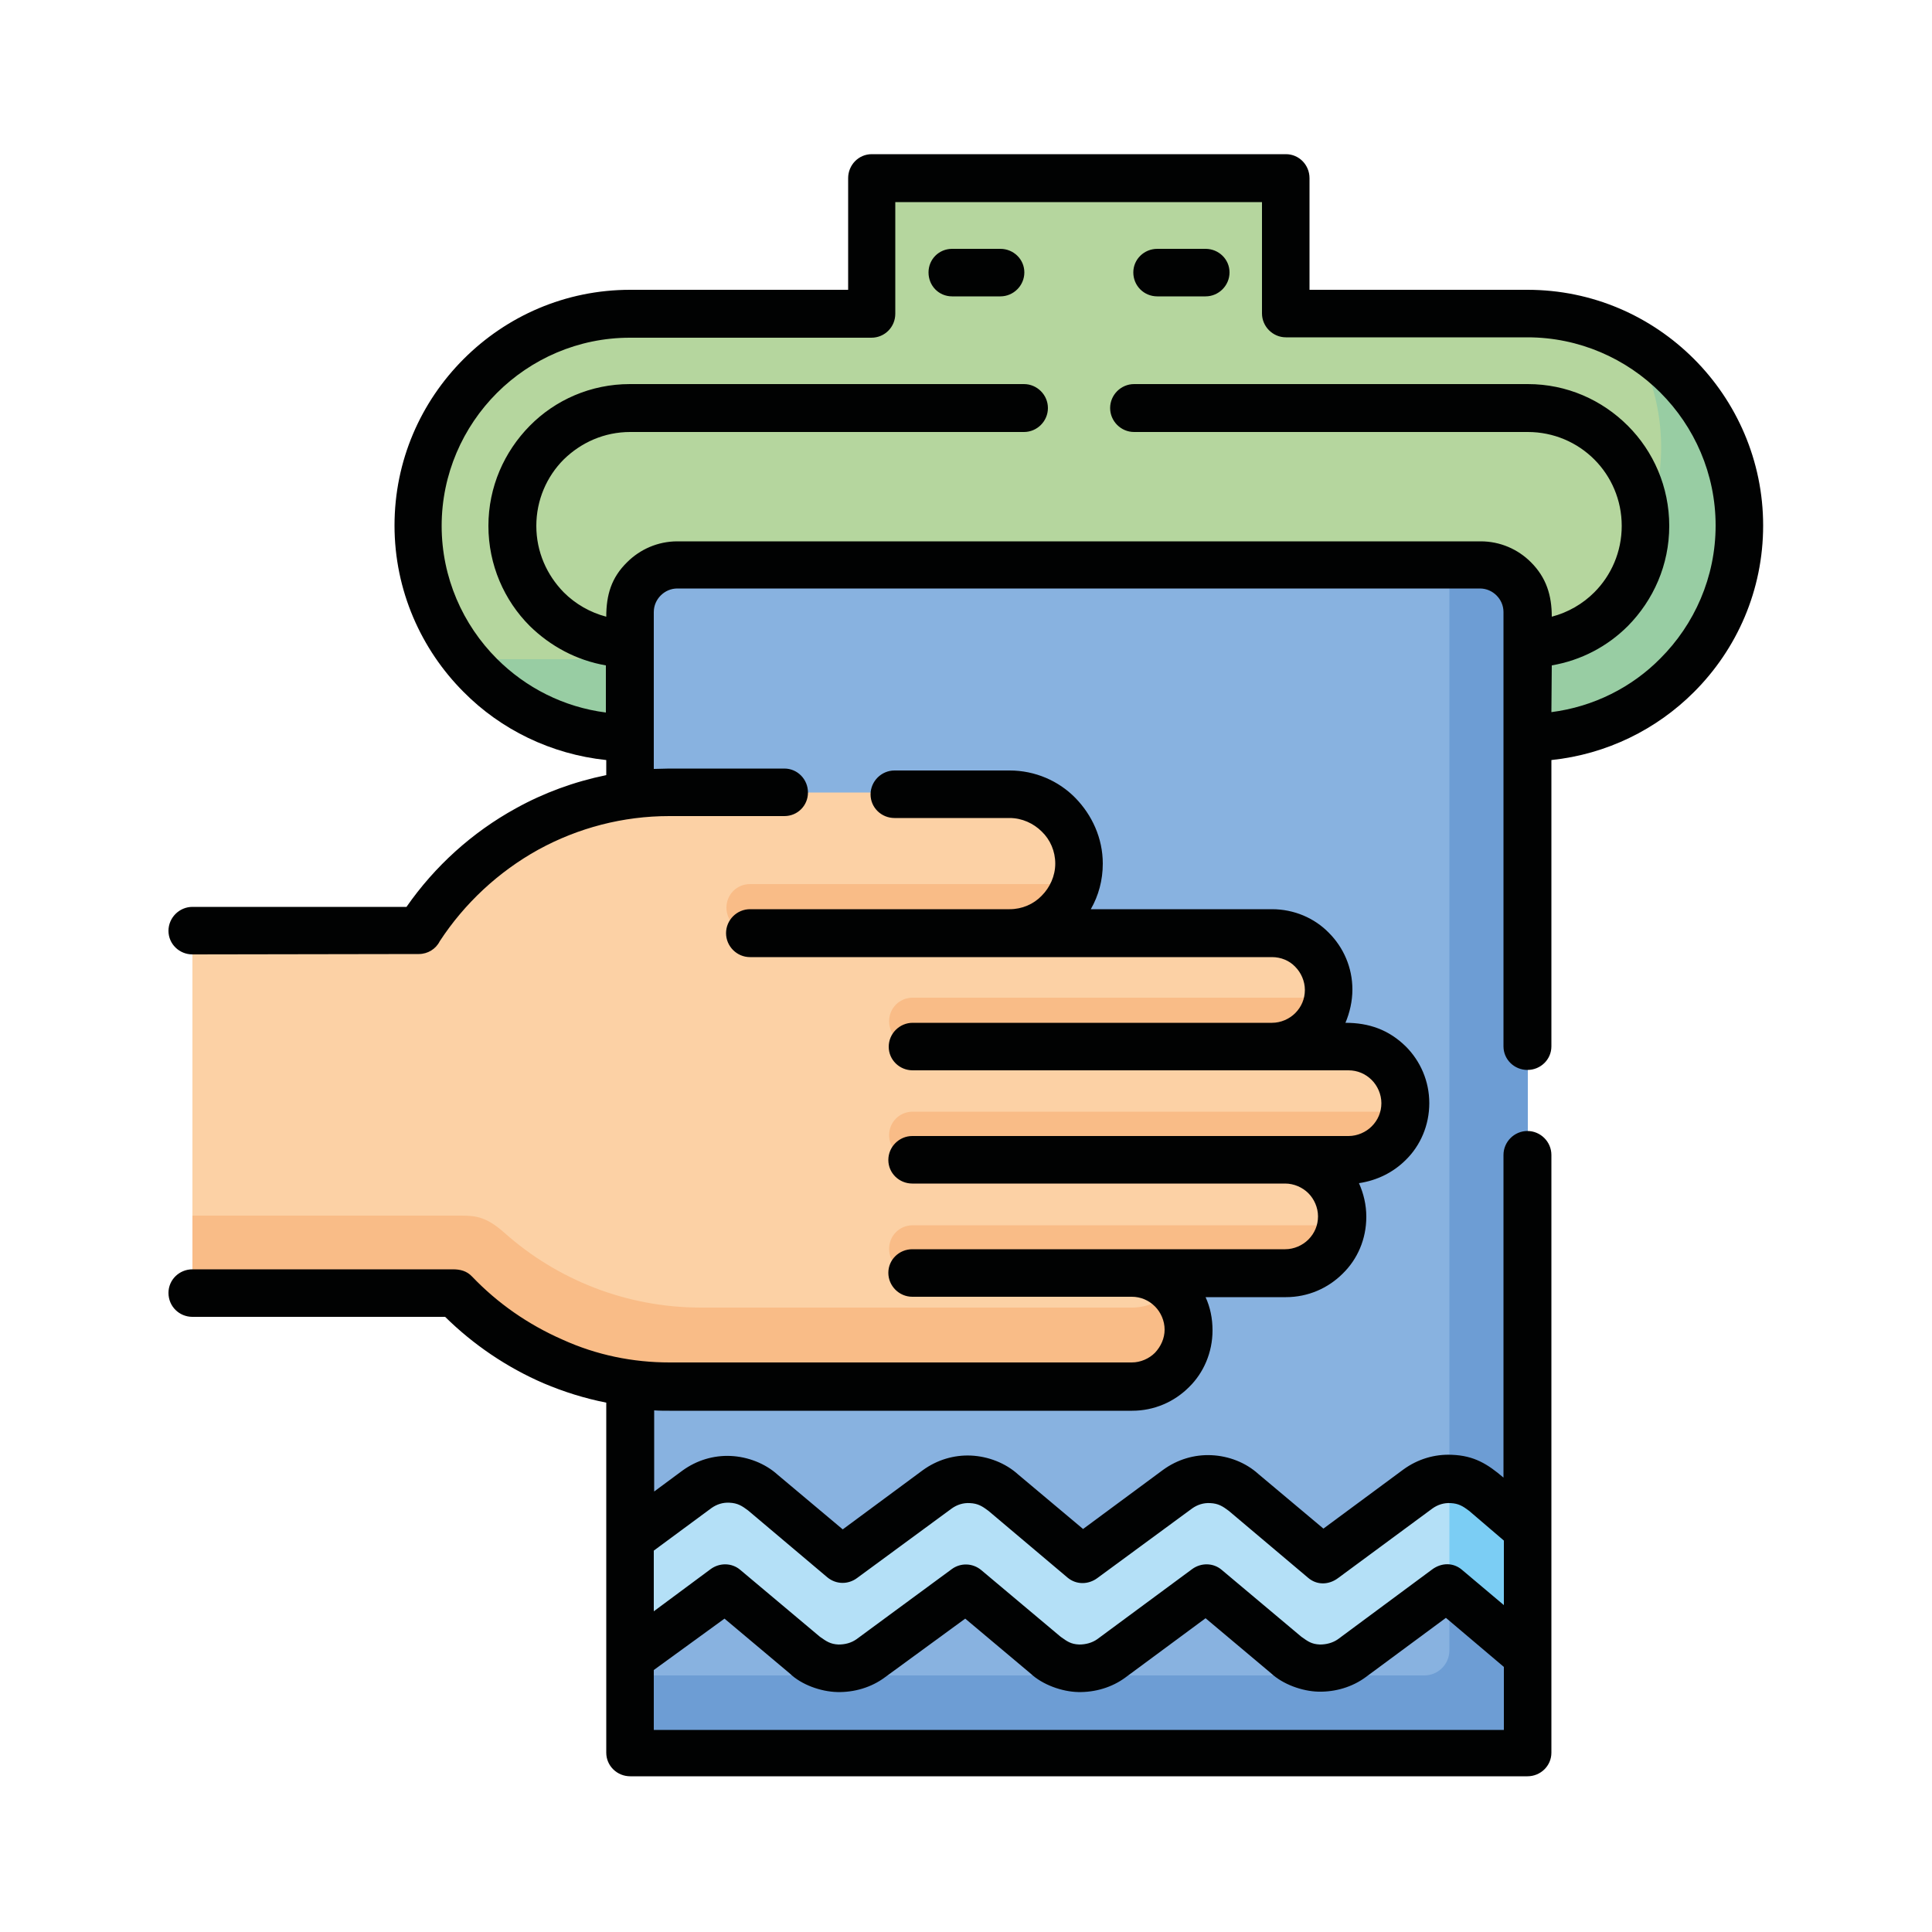
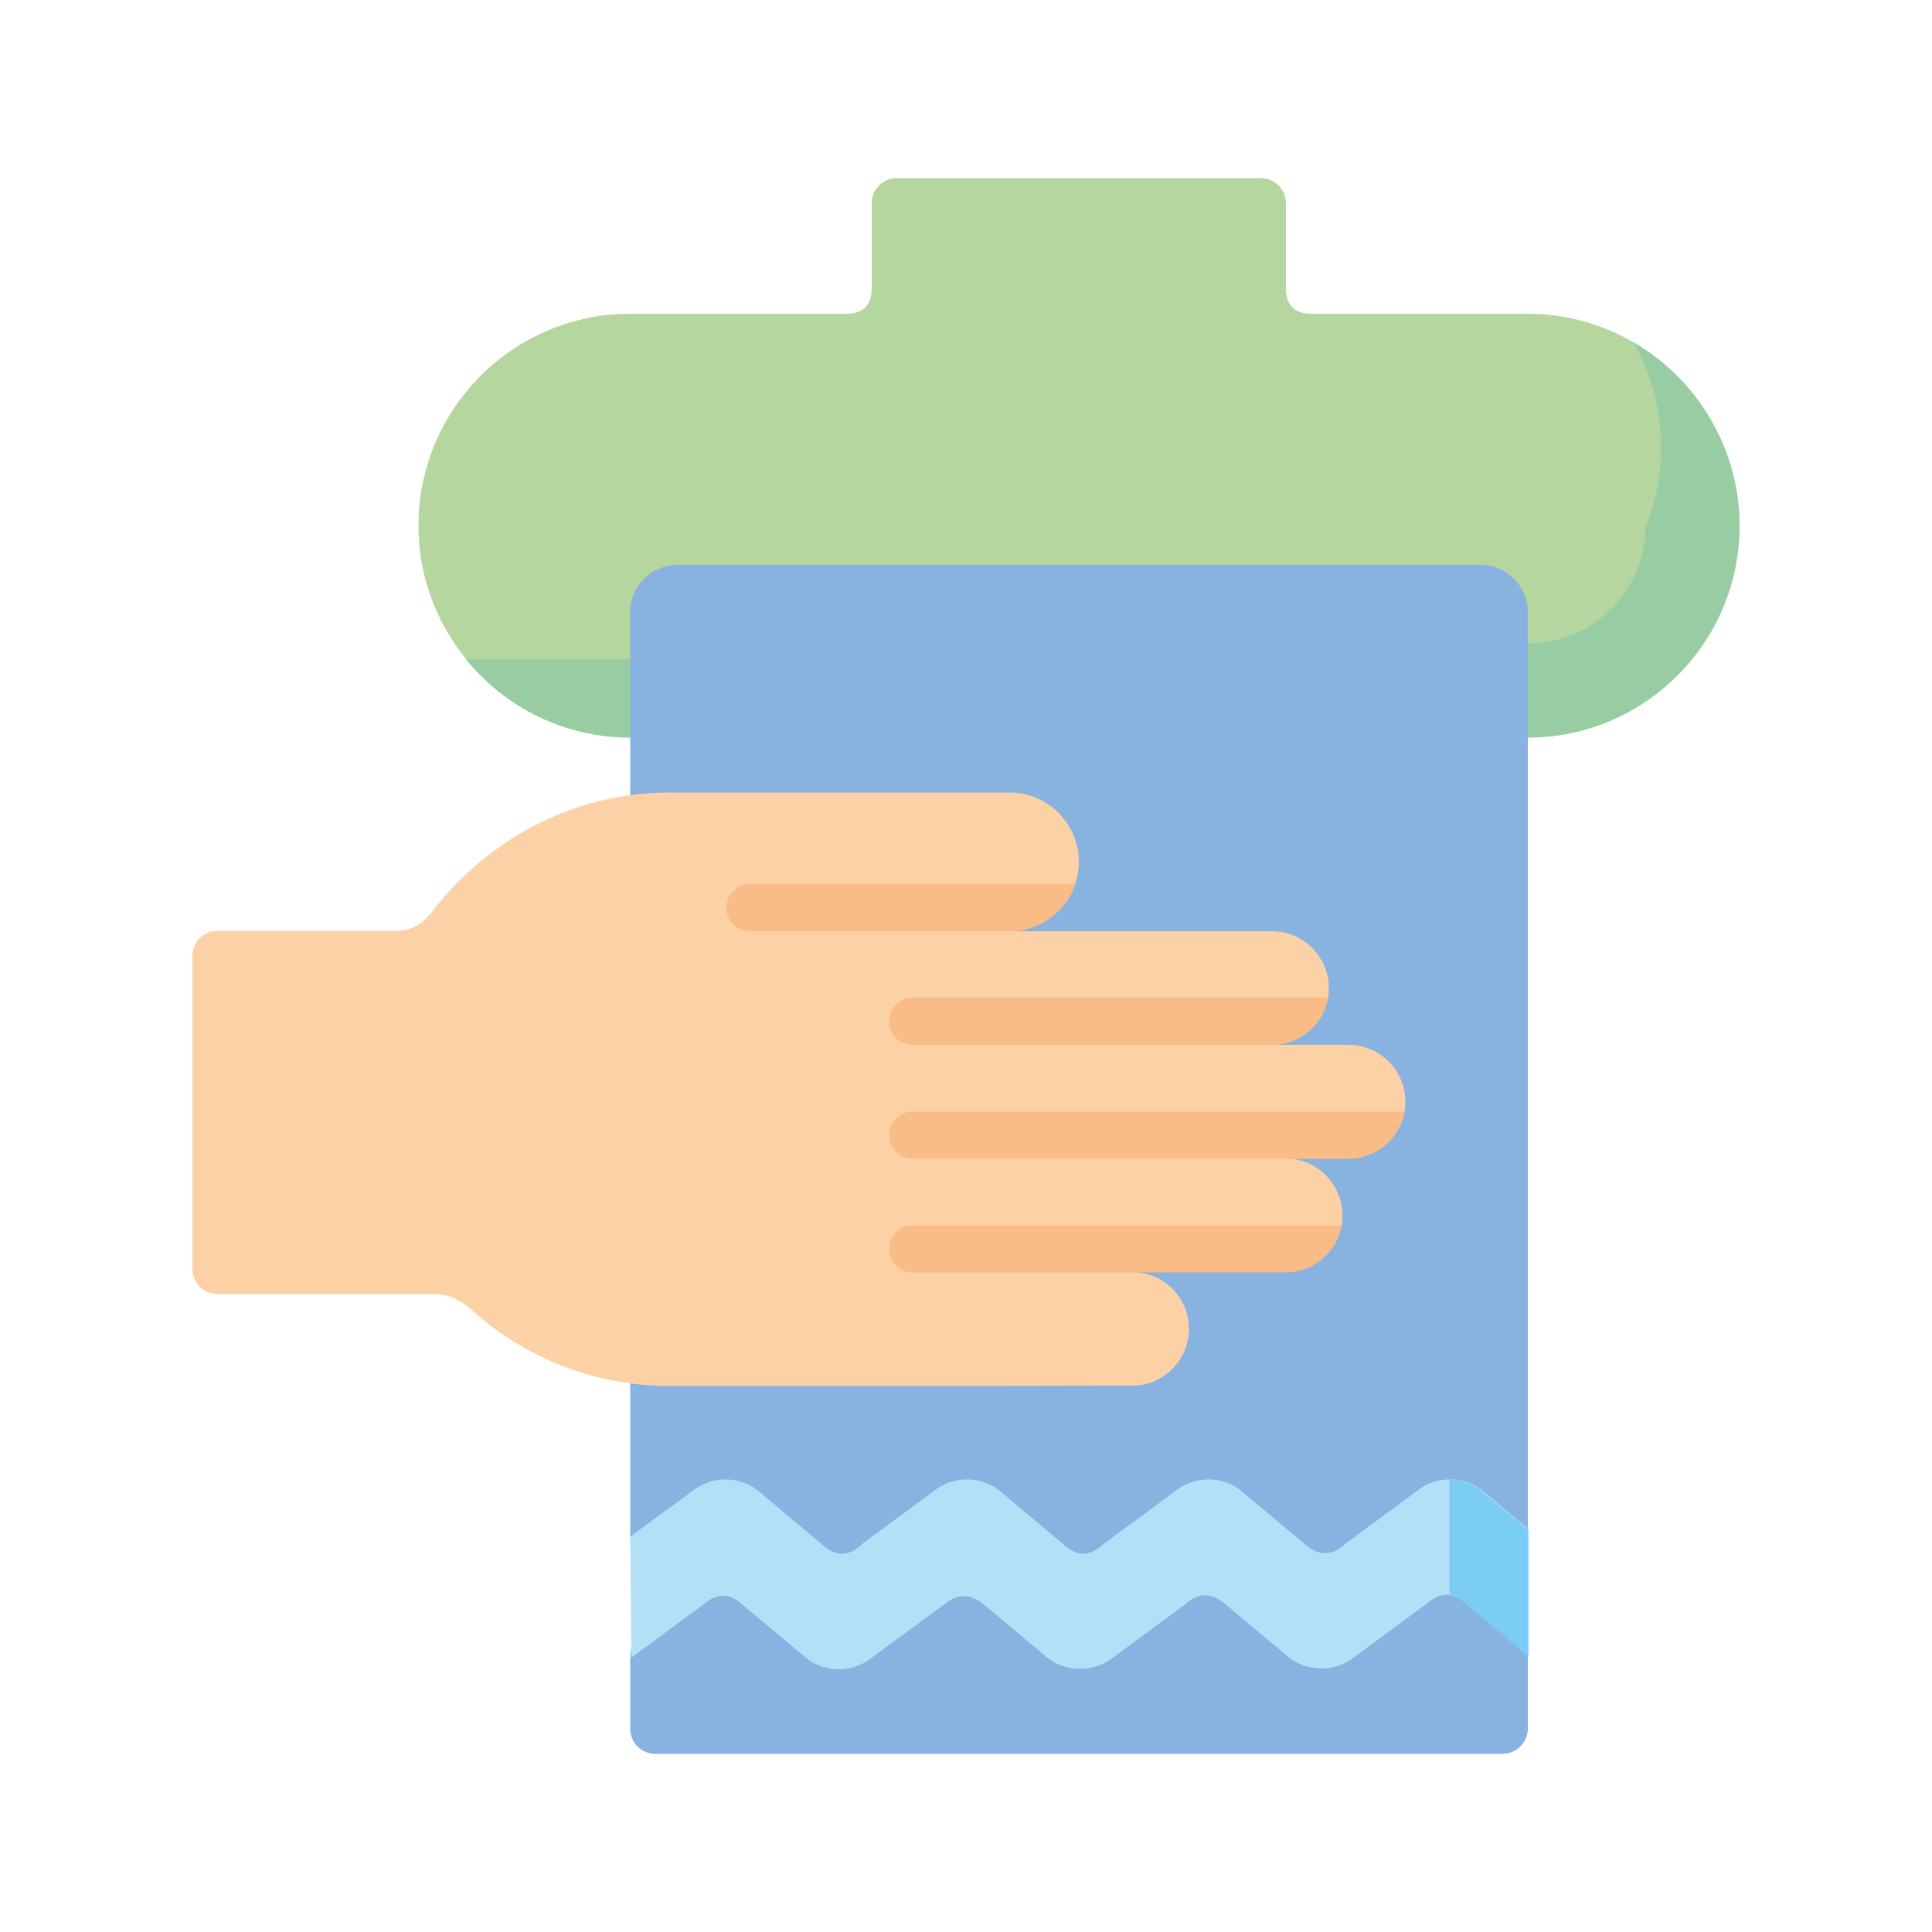
<svg xmlns="http://www.w3.org/2000/svg" version="1.1" id="Capa_1" x="0px" y="0px" width="500px" height="500px" viewBox="0 0 500 500" enable-background="new 0 0 500 500" xml:space="preserve">
  <g>
    <g>
      <g>
-         <path fill="#B5D69E" d="M163.1,81.2h56c3.8,0,6.5-1.8,6.5-6.5V52.6c0-3.6,2.9-6.5,6.5-6.5h94.2c3.6,0,6.5,2.9,6.5,6.5v22.1     c0,3.8,1.9,6.5,6.5,6.5h56c30.2,0,54.8,24.6,54.8,54.8c0,30.2-24.6,54.8-54.8,54.8H163.1c-30.2,0-54.8-24.6-54.8-54.8     C108.3,105.8,132.9,81.2,163.1,81.2L163.1,81.2z M163.1,105.6h232.3c16.7,0,30.5,13.7,30.5,30.5c0,16.7-13.7,30.4-30.5,30.4     H163.1c-16.7,0-30.5-13.7-30.5-30.4C132.6,119.3,146.3,105.6,163.1,105.6L163.1,105.6z" />
+         <path fill="#B5D69E" d="M163.1,81.2h56c3.8,0,6.5-1.8,6.5-6.5V52.6c0-3.6,2.9-6.5,6.5-6.5h94.2c3.6,0,6.5,2.9,6.5,6.5v22.1     c0,3.8,1.9,6.5,6.5,6.5h56c30.2,0,54.8,24.6,54.8,54.8c0,30.2-24.6,54.8-54.8,54.8H163.1c-30.2,0-54.8-24.6-54.8-54.8     C108.3,105.8,132.9,81.2,163.1,81.2L163.1,81.2M163.1,105.6h232.3c16.7,0,30.5,13.7,30.5,30.5c0,16.7-13.7,30.4-30.5,30.4     H163.1c-16.7,0-30.5-13.7-30.5-30.4C132.6,119.3,146.3,105.6,163.1,105.6L163.1,105.6z" />
        <path fill="#98CDA3" d="M422.6,88.5c16.4,9.5,27.6,27.3,27.6,47.6c0,30.2-24.6,54.8-54.8,54.8H163.1c-17.1,0-32.5-7.9-42.5-20.3     h254.5c7.3,0,14.3-1.4,20.7-4.1c16.5-0.2,29.9-13.6,30.1-30.1c2.6-6.4,4-13.4,4-20.7C429.9,105.8,427.2,96.5,422.6,88.5     L422.6,88.5z" />
        <path fill="#88B2E0" d="M395.4,447.4v-289c0-6.7-5.5-12.2-12.2-12.2H175.3c-6.7,0-12.2,5.5-12.2,12.2v239.3l2,13.3l-2,17.7v18.7     c0,3.6,2.9,6.5,6.5,6.5h219.3C392.4,453.9,395.4,450.9,395.4,447.4z" />
-         <path fill="#6D9DD4" d="M395.4,447.4v-289c0-6.7-5.5-12.2-12.2-12.2h-8.1v280.9c0,3.6-2.9,6.5-6.5,6.5H163.1v13.8     c0,3.6,2.9,6.5,6.5,6.5h219.3C392.4,453.9,395.4,450.9,395.4,447.4L395.4,447.4z" />
        <path fill="#FCD1A5" d="M173.3,358.7c-19.4,0-37.3-7.3-50.8-19.3c-4.6-4.1-7.3-4.5-11.2-4.5h-55c-3.6,0-6.5-2.9-6.5-6.5v-81     c0-3.6,2.9-6.5,6.5-6.5H102c4,0,6.8-1,10.2-5.4c14.2-18.3,36.3-30.4,61.1-30.4h88c9.9,0,17.9,8.1,17.9,17.9c0,9.9-8.1,18-17.9,18     h67.9c8.1,0,14.7,6.6,14.7,14.7c0,8.1-6.6,14.7-14.7,14.7H349c8.1,0,14.7,6.6,14.7,14.7c0,8.1-6.6,14.7-14.7,14.7h-16.3     c8.1,0,14.7,6.6,14.7,14.7c0,8.1-6.6,14.7-14.7,14.7h-39.7c8.1,0,14.7,6.6,14.7,14.7c0,8.1-6.6,14.7-14.7,14.7     C253.1,358.7,213.2,358.7,173.3,358.7L173.3,358.7z" />
-         <path fill="#F9BC87" d="M173.3,358.7c-19.4,0-37.3-7.3-50.8-19.3c-4.6-4.1-7.3-4.5-11.2-4.5h-55c-3.6,0-6.5-2.9-6.5-6.5v-13.8     h69.6c3.9,0,6.6,0.4,11.2,4.5c13.5,12,31.4,19.3,50.8,19.3h111.5c4.2,0,7.9-1.8,10.6-4.6c2.5,2.6,4.1,6.2,4.1,10.1     c0,8.1-6.6,14.7-14.7,14.7C253.1,358.7,213.2,358.7,173.3,358.7L173.3,358.7z" />
      </g>
      <path fill="#B4E0F7" d="M163.1,397.7l16.6-12.2c5.1-3.8,12.3-3.4,17,0.7l15.8,13.3c3.6,3.4,7.2,3.5,10.7,0l19-14    c5.1-3.8,12.4-3.4,17,0.7l15.8,13.3c3.6,3.5,7.2,3.4,10.7,0l19-14c5.1-3.8,12.4-3.4,17,0.7l15.8,13.3c3.8,3.3,7.3,3.3,10.7,0    l19-14c5.1-3.8,12.4-3.4,17,0.7l11.5,9.7v32.7l-16-13.4c-3.6-3.3-7.1-3.3-10.7,0l-19,14c-4.9,3.6-12,3.5-16.7-0.5l-16-13.4    c-3.6-3.2-7.2-3.3-10.7,0l-19,14c-4.9,3.6-12,3.5-16.8-0.5l-16-13.4c-3.7-3.2-7.2-3-10.7,0l-19,14c-4.9,3.6-12,3.5-16.7-0.5    l-16-13.4c-3.4-3.3-6.9-3.4-10.7,0l-18.3,13.5L163.1,397.7z" />
      <path fill="#F9BC87" d="M347.2,317.1h-111c-3.4,0-6.1,2.7-6.1,6.1c0,3.4,2.7,6.1,6.1,6.1h56.8h39.7    C339.9,329.3,346,324,347.2,317.1z M194.1,241h67.2c7.8,0,14.6-5.1,17-12.2h-84.2c-3.4,0-6.1,2.7-6.1,6.1    C188,238.3,190.7,241,194.1,241L194.1,241z M236.2,270.4h93c7.2,0,13.3-5.3,14.5-12.2H236.2c-3.4,0-6.1,2.7-6.1,6.1    C230.1,267.7,232.8,270.4,236.2,270.4L236.2,270.4z M236.2,299.9h96.5H349c7.2,0,13.3-5.3,14.5-12.2H236.2c-3.4,0-6.1,2.7-6.1,6.1    C230.1,297.1,232.8,299.9,236.2,299.9z" />
      <path fill="#7BCDF4" d="M395.4,428.6v-32.7l-11.5-9.7c-2.4-2.1-5.6-3.3-8.8-3.3v29.8c1.4,0.3,2.9,1.1,4.3,2.4L395.4,428.6z" />
    </g>
-     <path fill="#010202" d="M173.3,352.6h119.6c2.3,0,4.5-1,6-2.5c1.5-1.6,2.5-3.7,2.5-6s-1-4.5-2.5-6c-1.6-1.6-3.7-2.5-6-2.5h-56.8   c-3.4,0-6.2-2.8-6.2-6.2c0-3.4,2.8-6.1,6.2-6.1h96.5c2.3,0,4.5-1,6-2.5c1.6-1.6,2.5-3.7,2.5-6s-1-4.5-2.5-6c-1.5-1.5-3.7-2.5-6-2.5   h-96.5c-3.4,0-6.2-2.7-6.2-6.1c0-3.4,2.8-6.2,6.2-6.2H349c2.3,0,4.5-1,6-2.5c1.6-1.6,2.5-3.7,2.5-6s-1-4.5-2.5-6   c-1.6-1.6-3.7-2.5-6-2.5H236.2c-3.4,0-6.2-2.7-6.2-6.1c0-3.4,2.8-6.2,6.2-6.2h93c2.3,0,4.5-1,6-2.5c1.6-1.6,2.5-3.7,2.5-6   c0-2.3-1-4.5-2.5-6c-1.5-1.6-3.7-2.5-6-2.5H194.1c-3.4,0-6.2-2.8-6.2-6.2s2.8-6.2,6.2-6.2h67.2c3.2,0,6.2-1.3,8.3-3.5   c2.1-2.1,3.5-5.1,3.5-8.3s-1.3-6.2-3.5-8.3c-2.1-2.1-5.1-3.5-8.3-3.5h-29.8c-3.4,0-6.2-2.7-6.2-6.1c0-3.4,2.8-6.2,6.2-6.2h29.8   c6.6,0,12.7,2.7,17,7.1c4.3,4.4,7.1,10.4,7.1,17c0,4.3-1.1,8.3-3.1,11.8h46.9c5.7,0,11,2.3,14.7,6.1c3.8,3.8,6.1,9,6.1,14.7   c0,3-0.7,6-1.8,8.6c6.1,0,11.2,1.8,15.6,6.1c3.8,3.8,6.1,9,6.1,14.7c0,5.7-2.3,11-6.1,14.7c-3.2,3.2-7.4,5.3-12.1,6   c1.2,2.7,1.9,5.6,1.9,8.7c0,5.8-2.3,11-6.1,14.7c-3.8,3.8-9,6.1-14.7,6.1H312c1.2,2.6,1.8,5.5,1.8,8.6c0,5.7-2.3,11-6.1,14.7   c-3.8,3.8-9,6.1-14.7,6.1H173.3c-1.3,0-2.7,0-4-0.1V386l7.3-5.4c3.7-2.7,8.1-4,12.5-3.8c4.4,0.2,8.9,1.9,12.2,4.9l16.8,14.1   l20.7-15.3c3.7-2.7,8.1-4,12.5-3.8c4.4,0.2,8.9,1.9,12.2,4.9l16.8,14.1l20.7-15.3c3.7-2.7,8.1-4,12.5-3.8c4.5,0.2,8.9,1.9,12.2,4.9   l16.8,14.1l20.7-15.3c3.7-2.7,8.1-4,12.5-3.8c5.8,0.2,9.3,2.4,13.4,5.9v-83.5c0-3.4,2.8-6.2,6.2-6.2c3.4,0,6.2,2.8,6.2,6.2v154.7   c0,3.4-2.8,6.1-6.2,6.1H163.1c-3.4,0-6.2-2.7-6.2-6.1c0-30.2,0-60.4,0-90.6c-5.6-1.1-11-2.8-16.2-5c-9.5-4.1-18.2-10-25.5-17.2   H49.8c-3.4,0-6.2-2.7-6.2-6.2c0-3.4,2.8-6.1,6.2-6.1h67.4c1.9,0,3.6,0.4,5,1.9c6.6,6.9,14.5,12.4,23.4,16.3   C154.4,350.7,163.8,352.6,173.3,352.6L173.3,352.6z M246.4,76.7c-3.4,0-6.1-2.7-6.1-6.2c0-3.4,2.7-6.1,6.1-6.1h12.5   c3.4,0,6.2,2.7,6.2,6.1c0,3.4-2.8,6.2-6.2,6.2H246.4z M299.5,76.7c-3.4,0-6.2-2.7-6.2-6.2c0-3.4,2.8-6.1,6.2-6.1h12.5   c3.4,0,6.2,2.7,6.2,6.1c0,3.4-2.8,6.2-6.2,6.2H299.5z M169.2,401.3V417l14.7-10.9c2.3-1.7,5.5-1.7,7.7,0.2l20.6,17.3   c1.7,1.2,2.7,1.9,4.8,2c1.7,0,3.3-0.4,4.7-1.4l24.6-18.1c2.3-1.7,5.4-1.6,7.6,0.2l20.6,17.3c1.7,1.2,2.6,1.9,4.8,2   c1.6,0,3.3-0.4,4.7-1.4l24.5-18.1c2.3-1.7,5.5-1.7,7.7,0.2l20.6,17.3c1.7,1.2,2.6,1.9,4.8,2c1.6,0,3.3-0.4,4.7-1.4l24.3-18   c2.4-1.8,5.5-1.9,7.8,0.1l10.8,9.1v-16.7l-9-7.7c-1.6-1.2-2.7-1.9-4.8-2c-1.7-0.1-3.3,0.4-4.7,1.4l-24.4,18   c-2.4,1.8-5.5,1.9-7.8-0.1l-20.5-17.3c-1.6-1.2-2.7-1.9-4.8-2c-1.7-0.1-3.3,0.4-4.7,1.4l-24.5,18c-2.3,1.7-5.4,1.8-7.7-0.1   l-20.5-17.3c-1.6-1.2-2.7-1.9-4.8-2c-1.7-0.1-3.3,0.4-4.7,1.4l-24.5,18c-2.3,1.7-5.4,1.7-7.7-0.2l-20.5-17.3   c-1.6-1.2-2.7-1.9-4.8-2c-1.7-0.1-3.3,0.4-4.7,1.4L169.2,401.3z M169.2,432.2v15.5h220v-16.3l-15-12.7l-20.7,15.3   c-3.5,2.6-7.9,3.9-12.3,3.8c-4.2-0.1-9.2-1.9-12.3-4.8L312,418.8l-20.7,15.3c-3.5,2.6-7.9,3.9-12.3,3.8c-4.2-0.1-9.2-1.9-12.3-4.8   l-16.9-14.2L229,434.1c-3.5,2.6-7.9,3.9-12.3,3.8c-4.3-0.1-9.3-1.9-12.3-4.8l-16.9-14.2L169.2,432.2z M49.8,247   c-3.4,0-6.2-2.7-6.2-6.1c0-3.4,2.8-6.2,6.2-6.2h55.4c7.3-10.5,17-19.3,28.3-25.5c7.2-4,15.1-6.9,23.4-8.6v-3.9   c-14.3-1.5-27.3-7.9-36.9-17.6c-11-11-17.9-26.3-17.9-43.1c0-16.8,6.8-32,17.9-43.1s26.3-17.9,43.1-17.9h56.4V46.1   c0-3.4,2.7-6.2,6.1-6.2h107.2c3.4,0,6.1,2.8,6.1,6.2v28.9h56.4c16.8,0,32,6.8,43.1,17.9c11,11,17.9,26.3,17.9,43.1   c0,16.8-6.8,32-17.9,43.1c-9.7,9.7-22.6,16.1-36.9,17.6v74.1c0,3.4-2.8,6.1-6.2,6.1c-3.4,0-6.2-2.7-6.2-6.1c0-37.5,0-75,0-112.4   c0-1.7-0.7-3.2-1.8-4.3c-1.1-1.1-2.6-1.8-4.3-1.8H175.3c-1.7,0-3.2,0.7-4.3,1.8c-1.1,1.1-1.8,2.6-1.8,4.3V199c1.3,0,2.7-0.1,4-0.1   h29.8c3.4,0,6.1,2.8,6.1,6.2s-2.7,6.1-6.1,6.1h-29.8c-11.9,0-23.5,3-33.9,8.7c-10.3,5.7-19.1,13.9-25.5,23.7c-1,2-3.1,3.3-5.4,3.3   L49.8,247L49.8,247z M401.5,184.3c10.9-1.4,20.8-6.4,28.2-13.9c8.8-8.8,14.3-21,14.3-34.4c0-13.4-5.5-25.6-14.3-34.4   c-8.8-8.8-21-14.3-34.4-14.3h-62.5c-3.4,0-6.2-2.8-6.2-6.2V52.3h-94.9v28.9c0,3.4-2.7,6.2-6.2,6.2h-62.5   c-13.4,0-25.6,5.5-34.4,14.3c-8.8,8.8-14.3,21-14.3,34.4c0,13.4,5.5,25.6,14.3,34.4c7.5,7.5,17.3,12.5,28.2,13.9v-12.2   c-7.6-1.3-14.4-5-19.7-10.2c-6.6-6.6-10.7-15.8-10.7-25.9c0-10.1,4.1-19.2,10.7-25.9c6.6-6.7,15.8-10.8,25.9-10.8H265   c3.4,0,6.2,2.8,6.2,6.2s-2.8,6.2-6.2,6.2H163.1c-6.7,0-12.7,2.7-17.2,7.1c-4.4,4.4-7.1,10.5-7.1,17.2s2.7,12.7,7.1,17.2   c3,3,6.8,5.2,11,6.3c0-5.6,1.3-10.1,5.4-14.1c3.3-3.3,7.9-5.4,13-5.4h207.9c5,0,9.6,2,13,5.4c4,4,5.4,8.6,5.4,14.1   c4.2-1.1,8-3.3,11-6.3c4.4-4.4,7.1-10.5,7.1-17.2c0-6.7-2.7-12.8-7.1-17.2c-4.4-4.4-10.5-7.1-17.2-7.1H293.5   c-3.4,0-6.2-2.8-6.2-6.2c0-3.4,2.8-6.2,6.2-6.2h101.9c10.1,0,19.2,4.1,25.9,10.8c6.6,6.6,10.7,15.8,10.7,25.9   c0,10.1-4.1,19.2-10.7,25.9c-5.3,5.3-12.1,8.9-19.7,10.2L401.5,184.3L401.5,184.3z" />
  </g>
</svg>